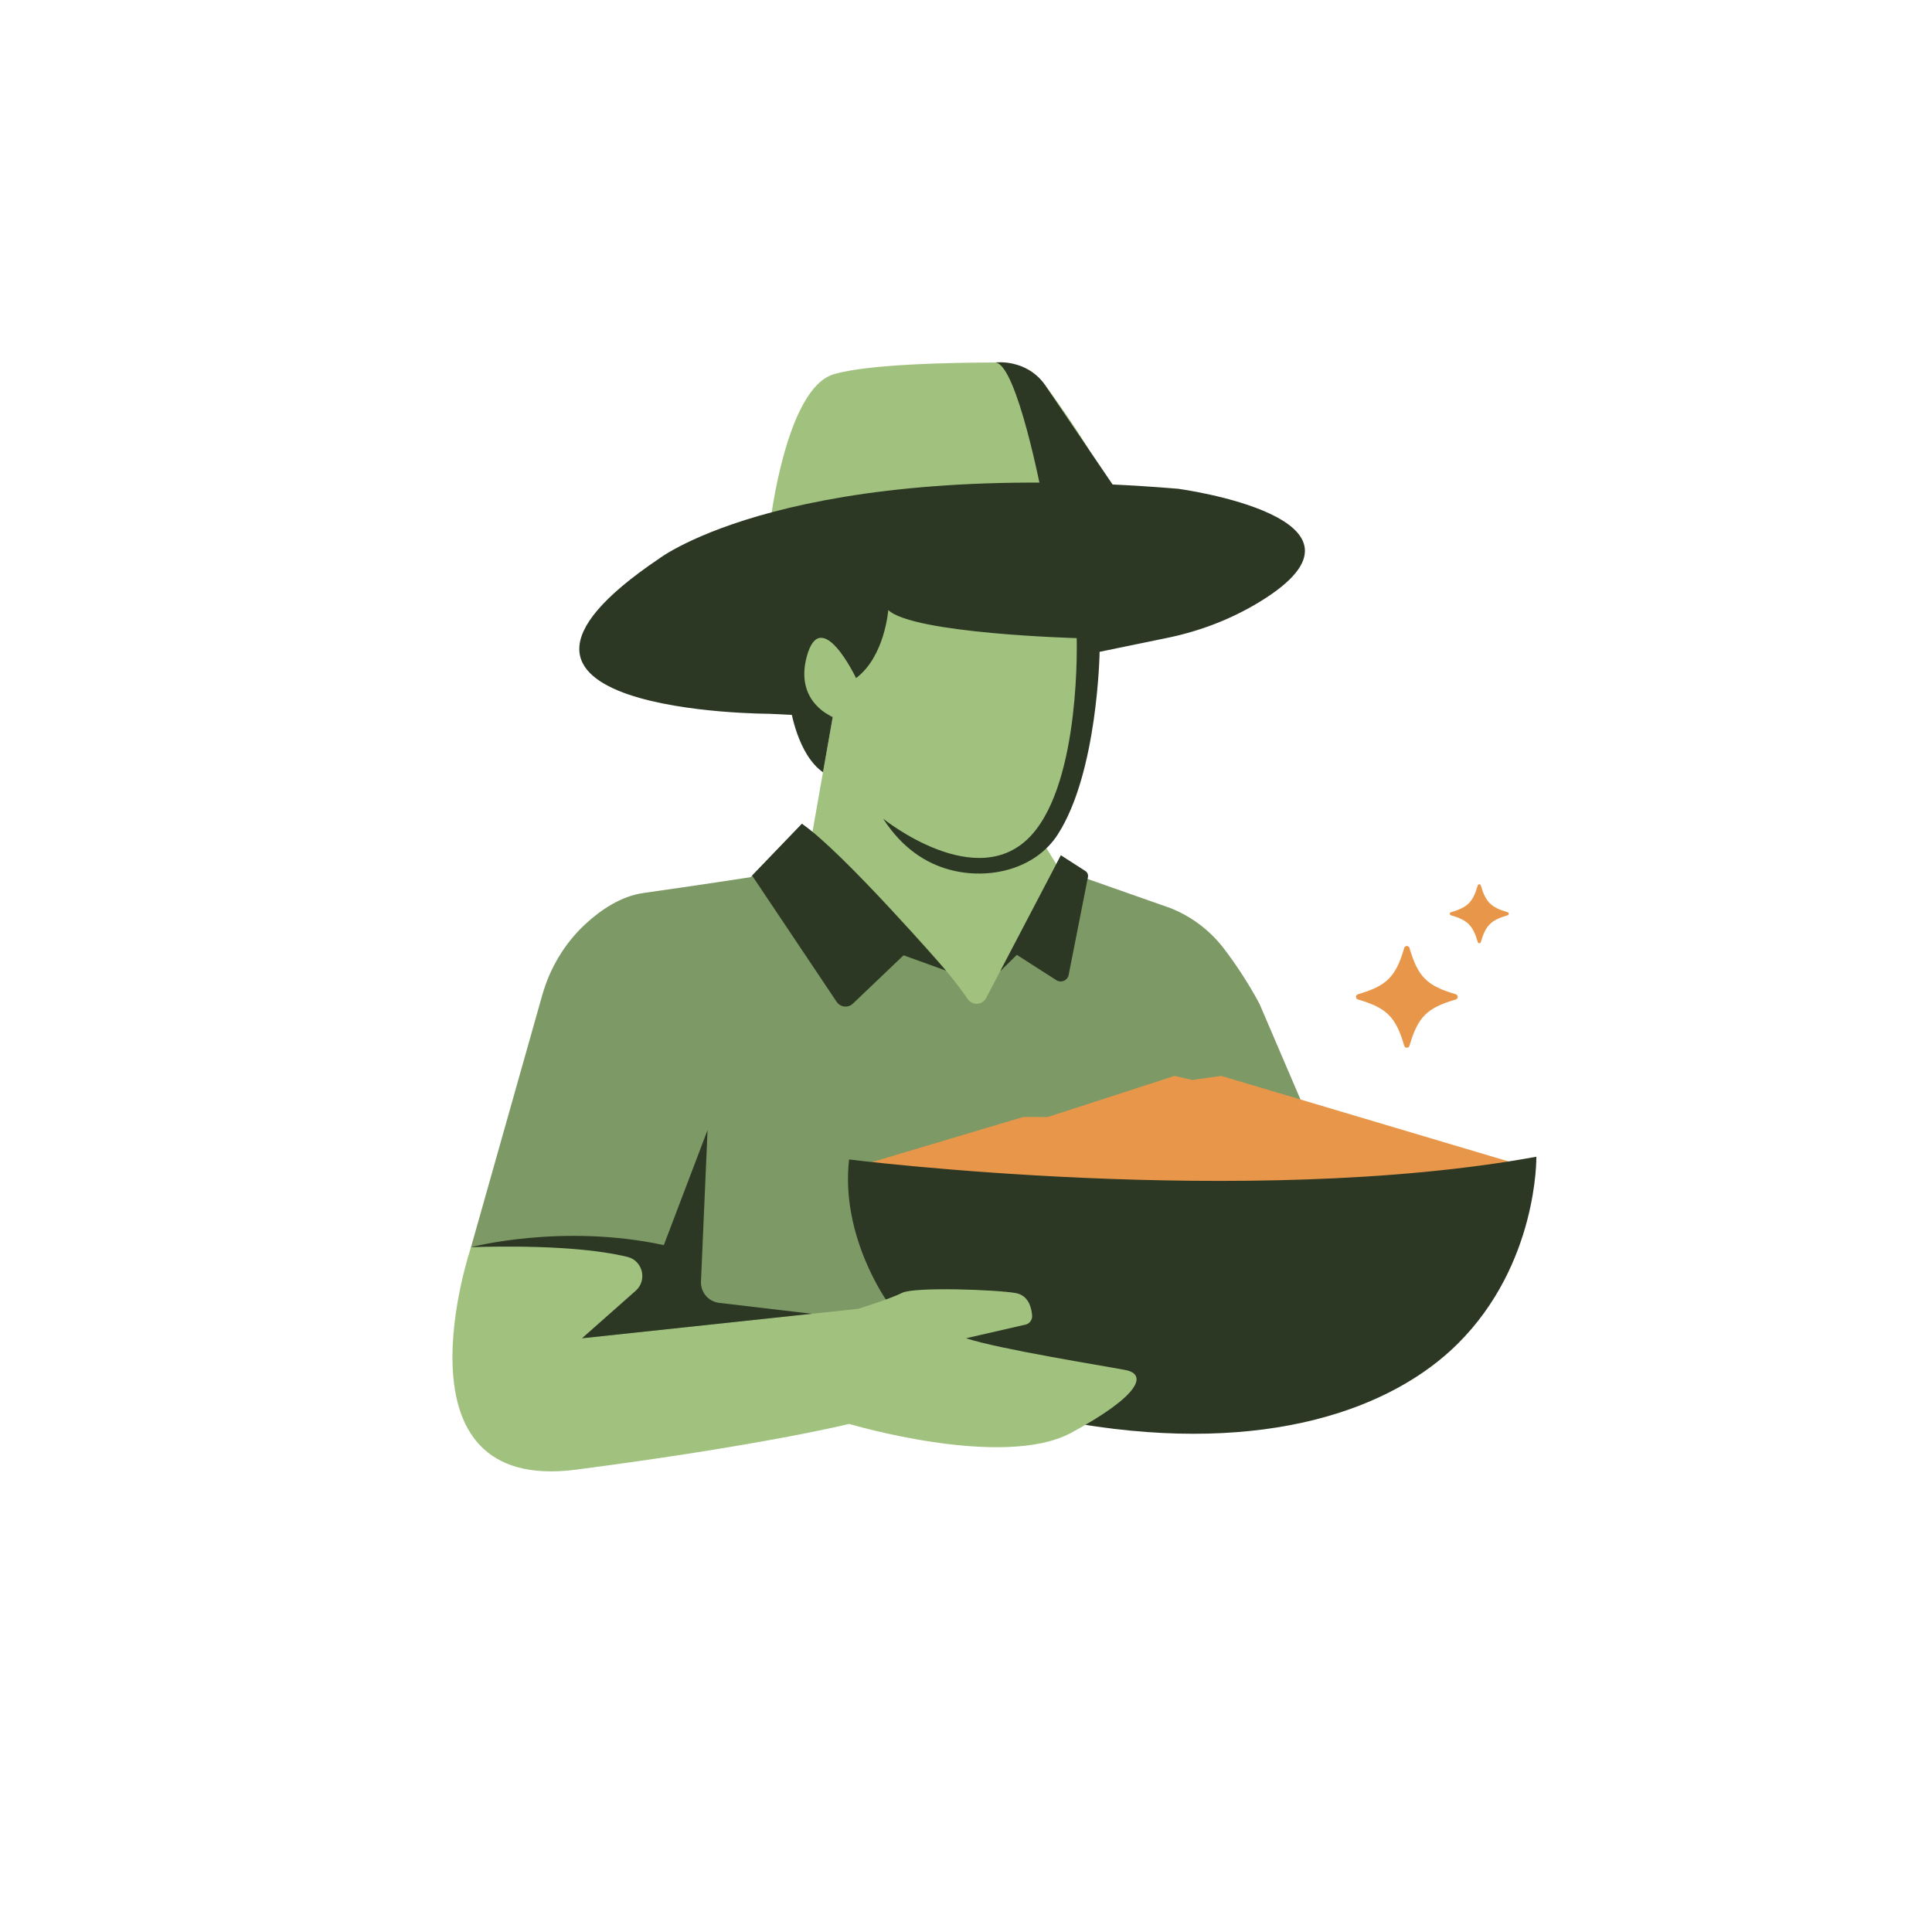
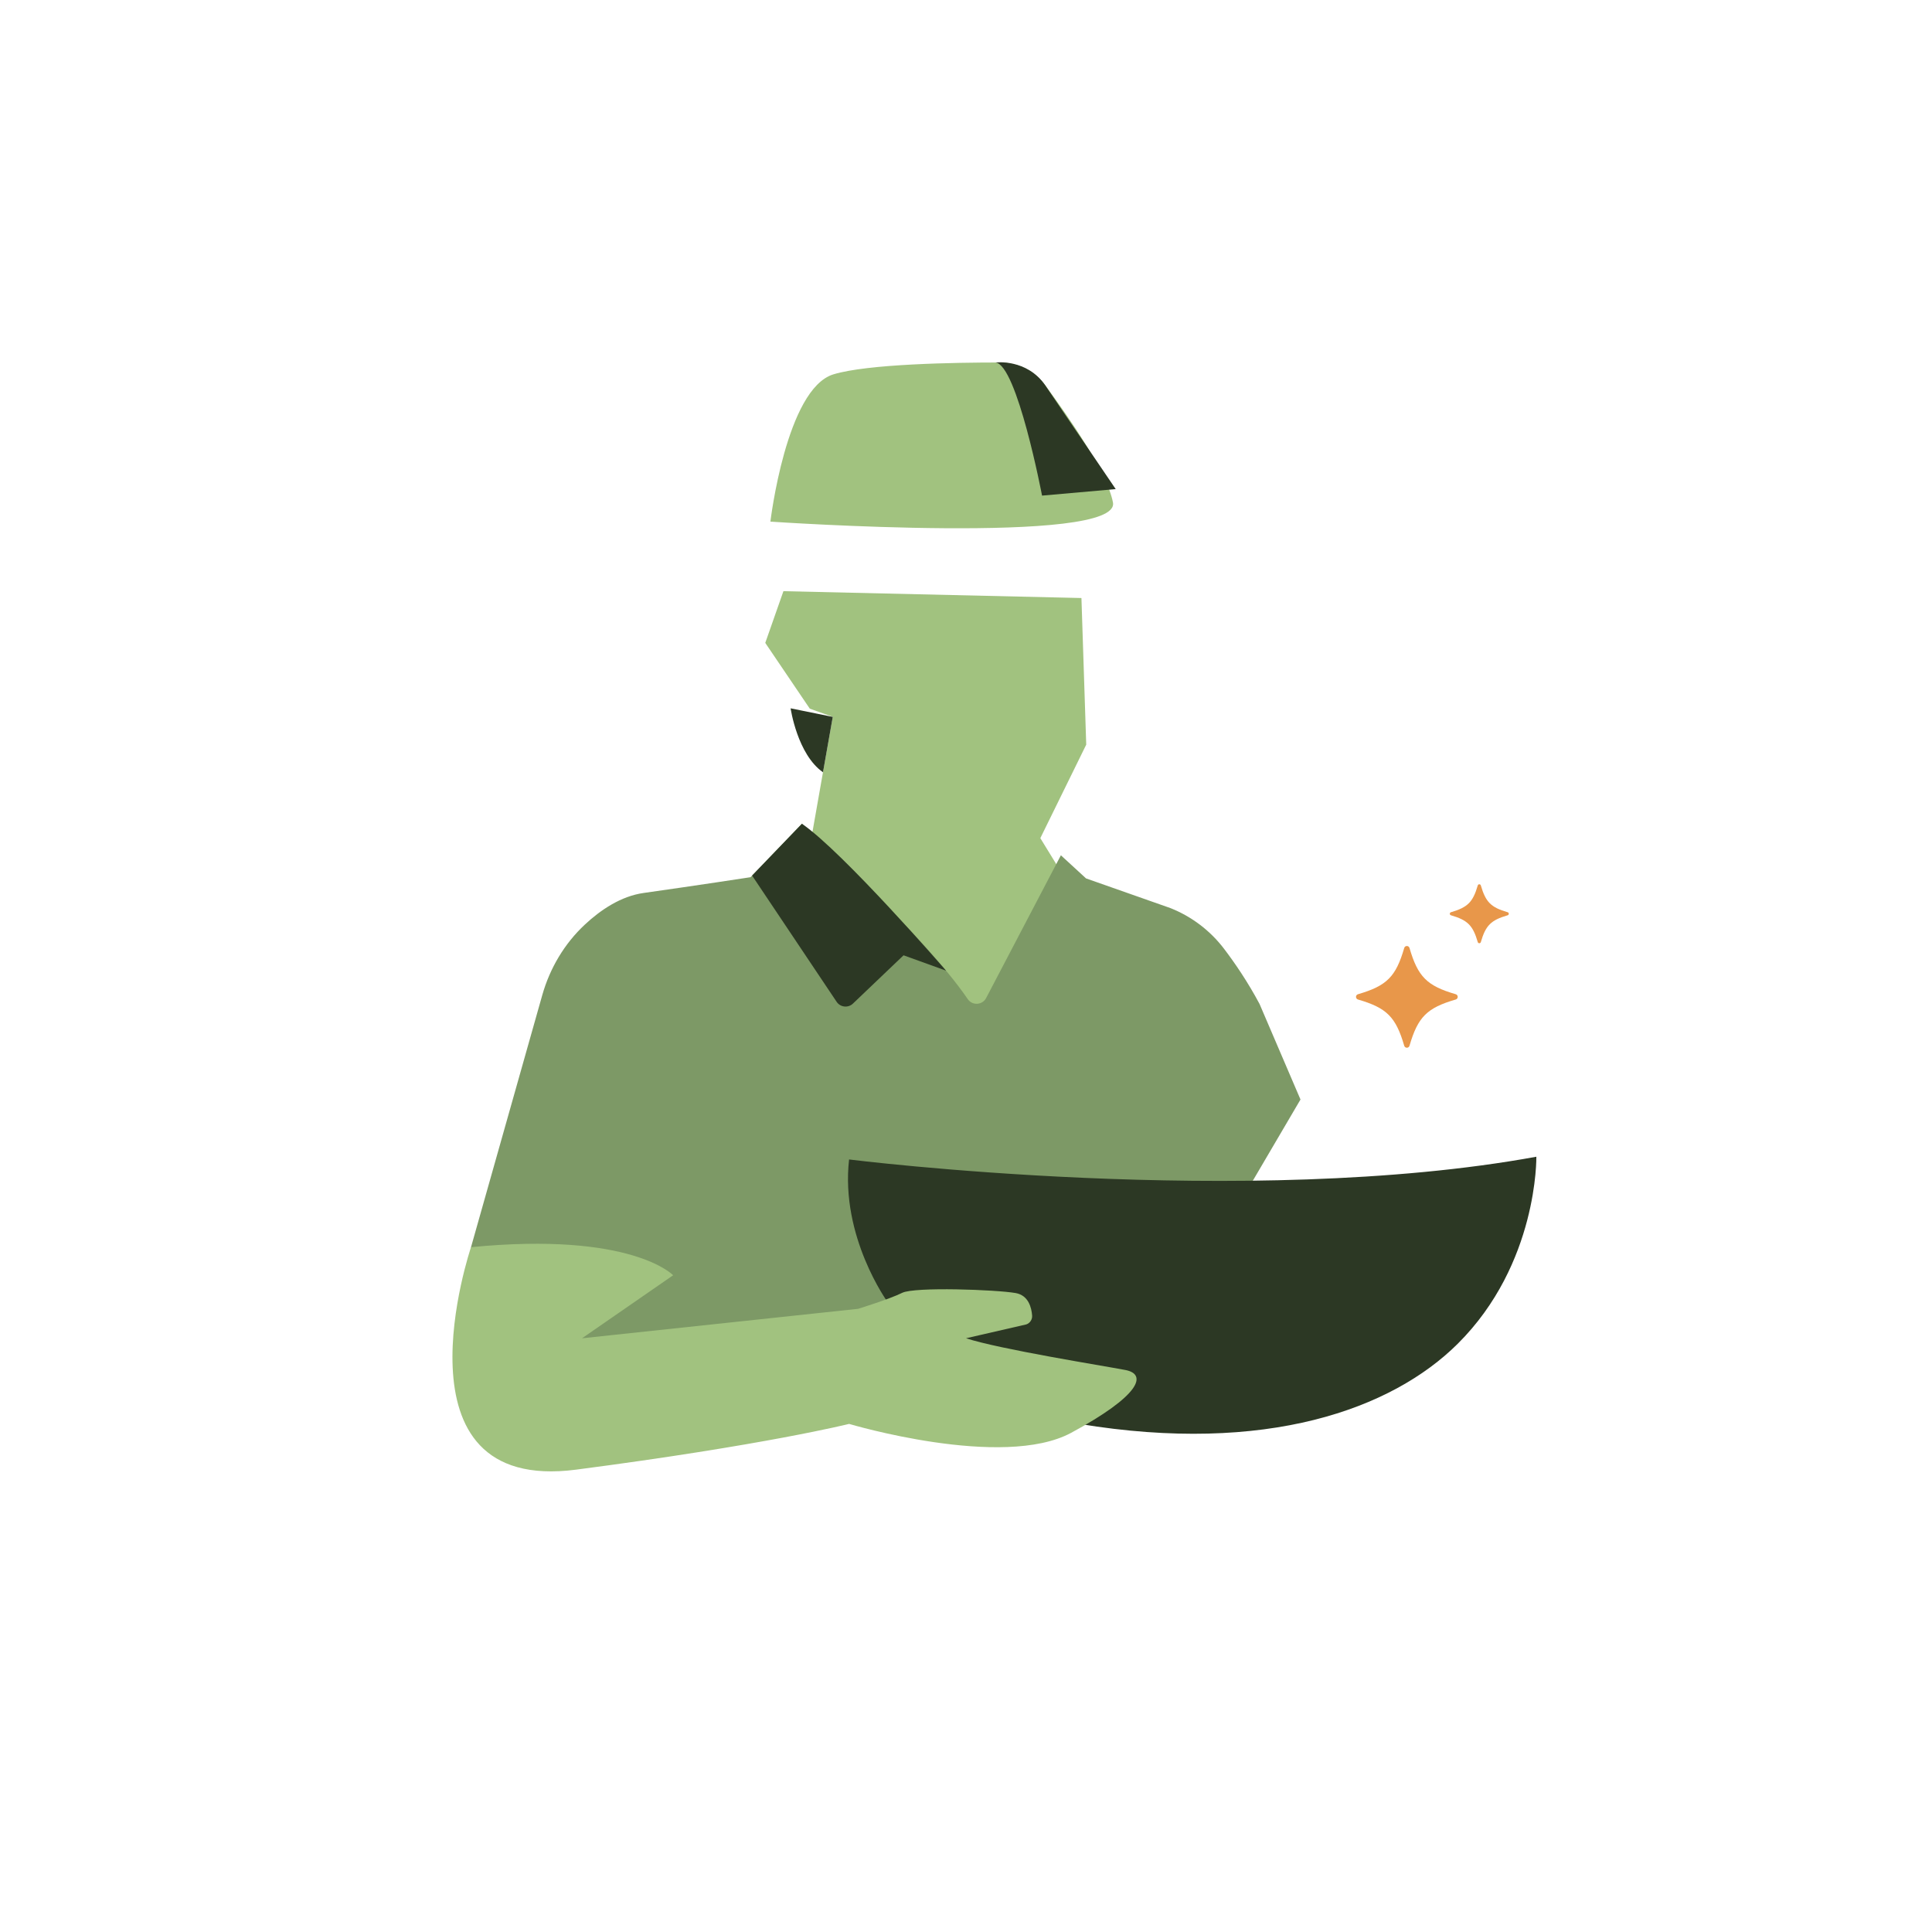
<svg xmlns="http://www.w3.org/2000/svg" viewBox="0 0 1080 1080" data-name="Layer 7" id="Layer_7">
  <defs>
    <style>
      .cls-1 {
        fill: #2c3824;
      }

      .cls-2 {
        fill: #e8974a;
      }

      .cls-3 {
        fill: #a1c27f;
      }

      .cls-4 {
        fill: #7d9966;
      }
    </style>
  </defs>
  <path d="M430.66,291.6s8.81-74.3,35.23-82.34c19.15-5.83,67.69-6.63,92.95-6.63,10.09,0,19.56,4.79,25.56,12.9,12.94,17.49,34.56,48.6,37.75,65.34,4.6,24.13-191.49,10.72-191.49,10.72Z" class="cls-3" />
  <polygon points="465.51 400.74 452.68 473.51 505.15 527.32 545.17 574.62 548.23 575.38 582.51 513.21 591.2 484.26 581.55 468.53 607.21 416.26 604.53 334.3 437.94 330.47 427.79 359.38 452.68 396.15 465.51 400.74" class="cls-3" />
-   <path d="M430.47,399.02s-190.72,0-62.04-86.74c0,0,74.11-56.87,290.11-39.06,0,0,122.2,16.39,45.79,63.11-15.92,9.74-33.5,16.48-51.78,20.24l-37.86,7.8s-.96,67.33-23.42,102.15c-12.47,19.33-38.4,25.65-60.6,19.6-12.55-3.42-26.02-11.47-37-28.49,0,0,52.8,42.74,83.11,9,27.63-30.76,25.09-109.91,25.09-109.91,0,0-91.53-2.49-105.32-15.7,0,0-1.91,25.98-18,38.04,0,0-19.69-41.34-27.57-12-6.89,25.66,14.55,33.7,14.55,33.7l-35.04-1.72Z" class="cls-1" />
  <path d="M263.3,697.17l39.81-140.83c4.26-15.09,12.41-28.86,23.88-39.54,8.81-8.2,20.12-15.84,32.82-17.63,29.87-4.21,59.74-8.81,59.74-8.81l28.72-29.87s68.44,62.3,92.69,98c2.56,3.76,8.19,3.44,10.3-.59l41.78-79.79,14.07,12.93,47.06,16.55c11.92,4.71,22.32,12.59,30.09,22.8,6.03,7.93,13.22,18.43,19.84,30.84l22.88,53.41-61.95,105.52-122.94,17.62-258.51,20.3-20.3-60.89Z" class="cls-4" />
  <path d="M420.43,489.45l47.25,70.57c2.07,3.09,6.42,3.57,9.11,1l28.3-27,23.76,8.58s-57.46-66.28-80.57-82.11l-27.85,28.96Z" class="cls-1" />
-   <path d="M559.12,542.9l9.29-9.13,22.1,14.16c2.68,1.72,6.25.2,6.87-2.93l10.79-54.7c.26-1.32-.31-2.67-1.45-3.4l-13.67-8.79-33.92,64.79Z" class="cls-1" />
  <path d="M582.51,277.04s-13.98-73.38-26.04-74.41c0,0,17.56-2.27,27.93,12.9l39.29,57.88-41.17,3.64Z" class="cls-1" />
-   <polygon points="480.83 651.6 571.98 624.4 585.77 624.4 656.62 601.43 666.43 603.72 682.66 601.43 851.17 651.6 760.4 667.68 522.57 660.79 480.83 651.6" class="cls-2" />
  <path d="M496.15,727.81s-26.43-36.38-21.51-79.66c0,0,222.96,27.96,384.19-1.53,0,0,1.03,59.83-43.95,104.55-36.8,36.58-107.06,62.04-211.49,44.81l-107.23-68.17Z" class="cls-1" />
  <path d="M441.96,395.96s3.74,25.76,18.1,35.74l5.46-30.95-23.55-4.79Z" class="cls-1" />
  <path d="M263.3,697.17s-46.92,138.16,58.78,124.37c105.7-13.79,152.56-25.57,152.56-25.57,0,0,85.85,25.66,124.15,4.98,38.3-20.68,42.89-32.71,30.26-35.12s-70.28-11.6-89.04-17.73l33.71-7.75c2.09-.74,3.41-2.78,3.24-4.98-.34-4.43-2.05-11.27-9.18-12.54-10.72-1.91-56.55-3.57-63.45-.13-6.89,3.45-24.64,8.94-24.64,8.94l-154.34,16.47,50.94-35.23s-23.05-24.51-112.98-15.7Z" class="cls-3" />
-   <path d="M263.3,697.17s50.94-13.4,107.78-1.15l24.45-64.31-3.68,84.67c-.26,6.02,4.17,11.22,10.15,11.93l51.72,6.09-128.39,13.7,30-26.54c6.67-5.9,3.98-16.9-4.68-18.98-14.73-3.54-41.05-6.76-87.37-5.42Z" class="cls-1" />
  <g>
    <path d="M813.77,558.73c-16.1,4.69-21.17,9.75-25.85,25.85-.43,1.47-2.52,1.47-2.95,0-4.69-16.1-9.75-21.17-25.85-25.85-1.47-.43-1.47-2.52,0-2.95,16.1-4.69,21.17-9.75,25.85-25.85.43-1.47,2.52-1.47,2.95,0,4.69,16.1,9.75,21.17,25.85,25.85,1.47.43,1.47,2.52,0,2.95Z" class="cls-2" />
    <path d="M842.78,511.65c-9.34,2.72-12.28,5.66-14.99,14.99-.25.85-1.46.85-1.71,0-2.72-9.34-5.66-12.28-14.99-14.99-.85-.25-.85-1.46,0-1.71,9.34-2.72,12.28-5.66,14.99-14.99.25-.85,1.46-.85,1.71,0,2.72,9.34,5.66,12.28,14.99,14.99.85.25.85,1.46,0,1.71Z" class="cls-2" />
  </g>
</svg>